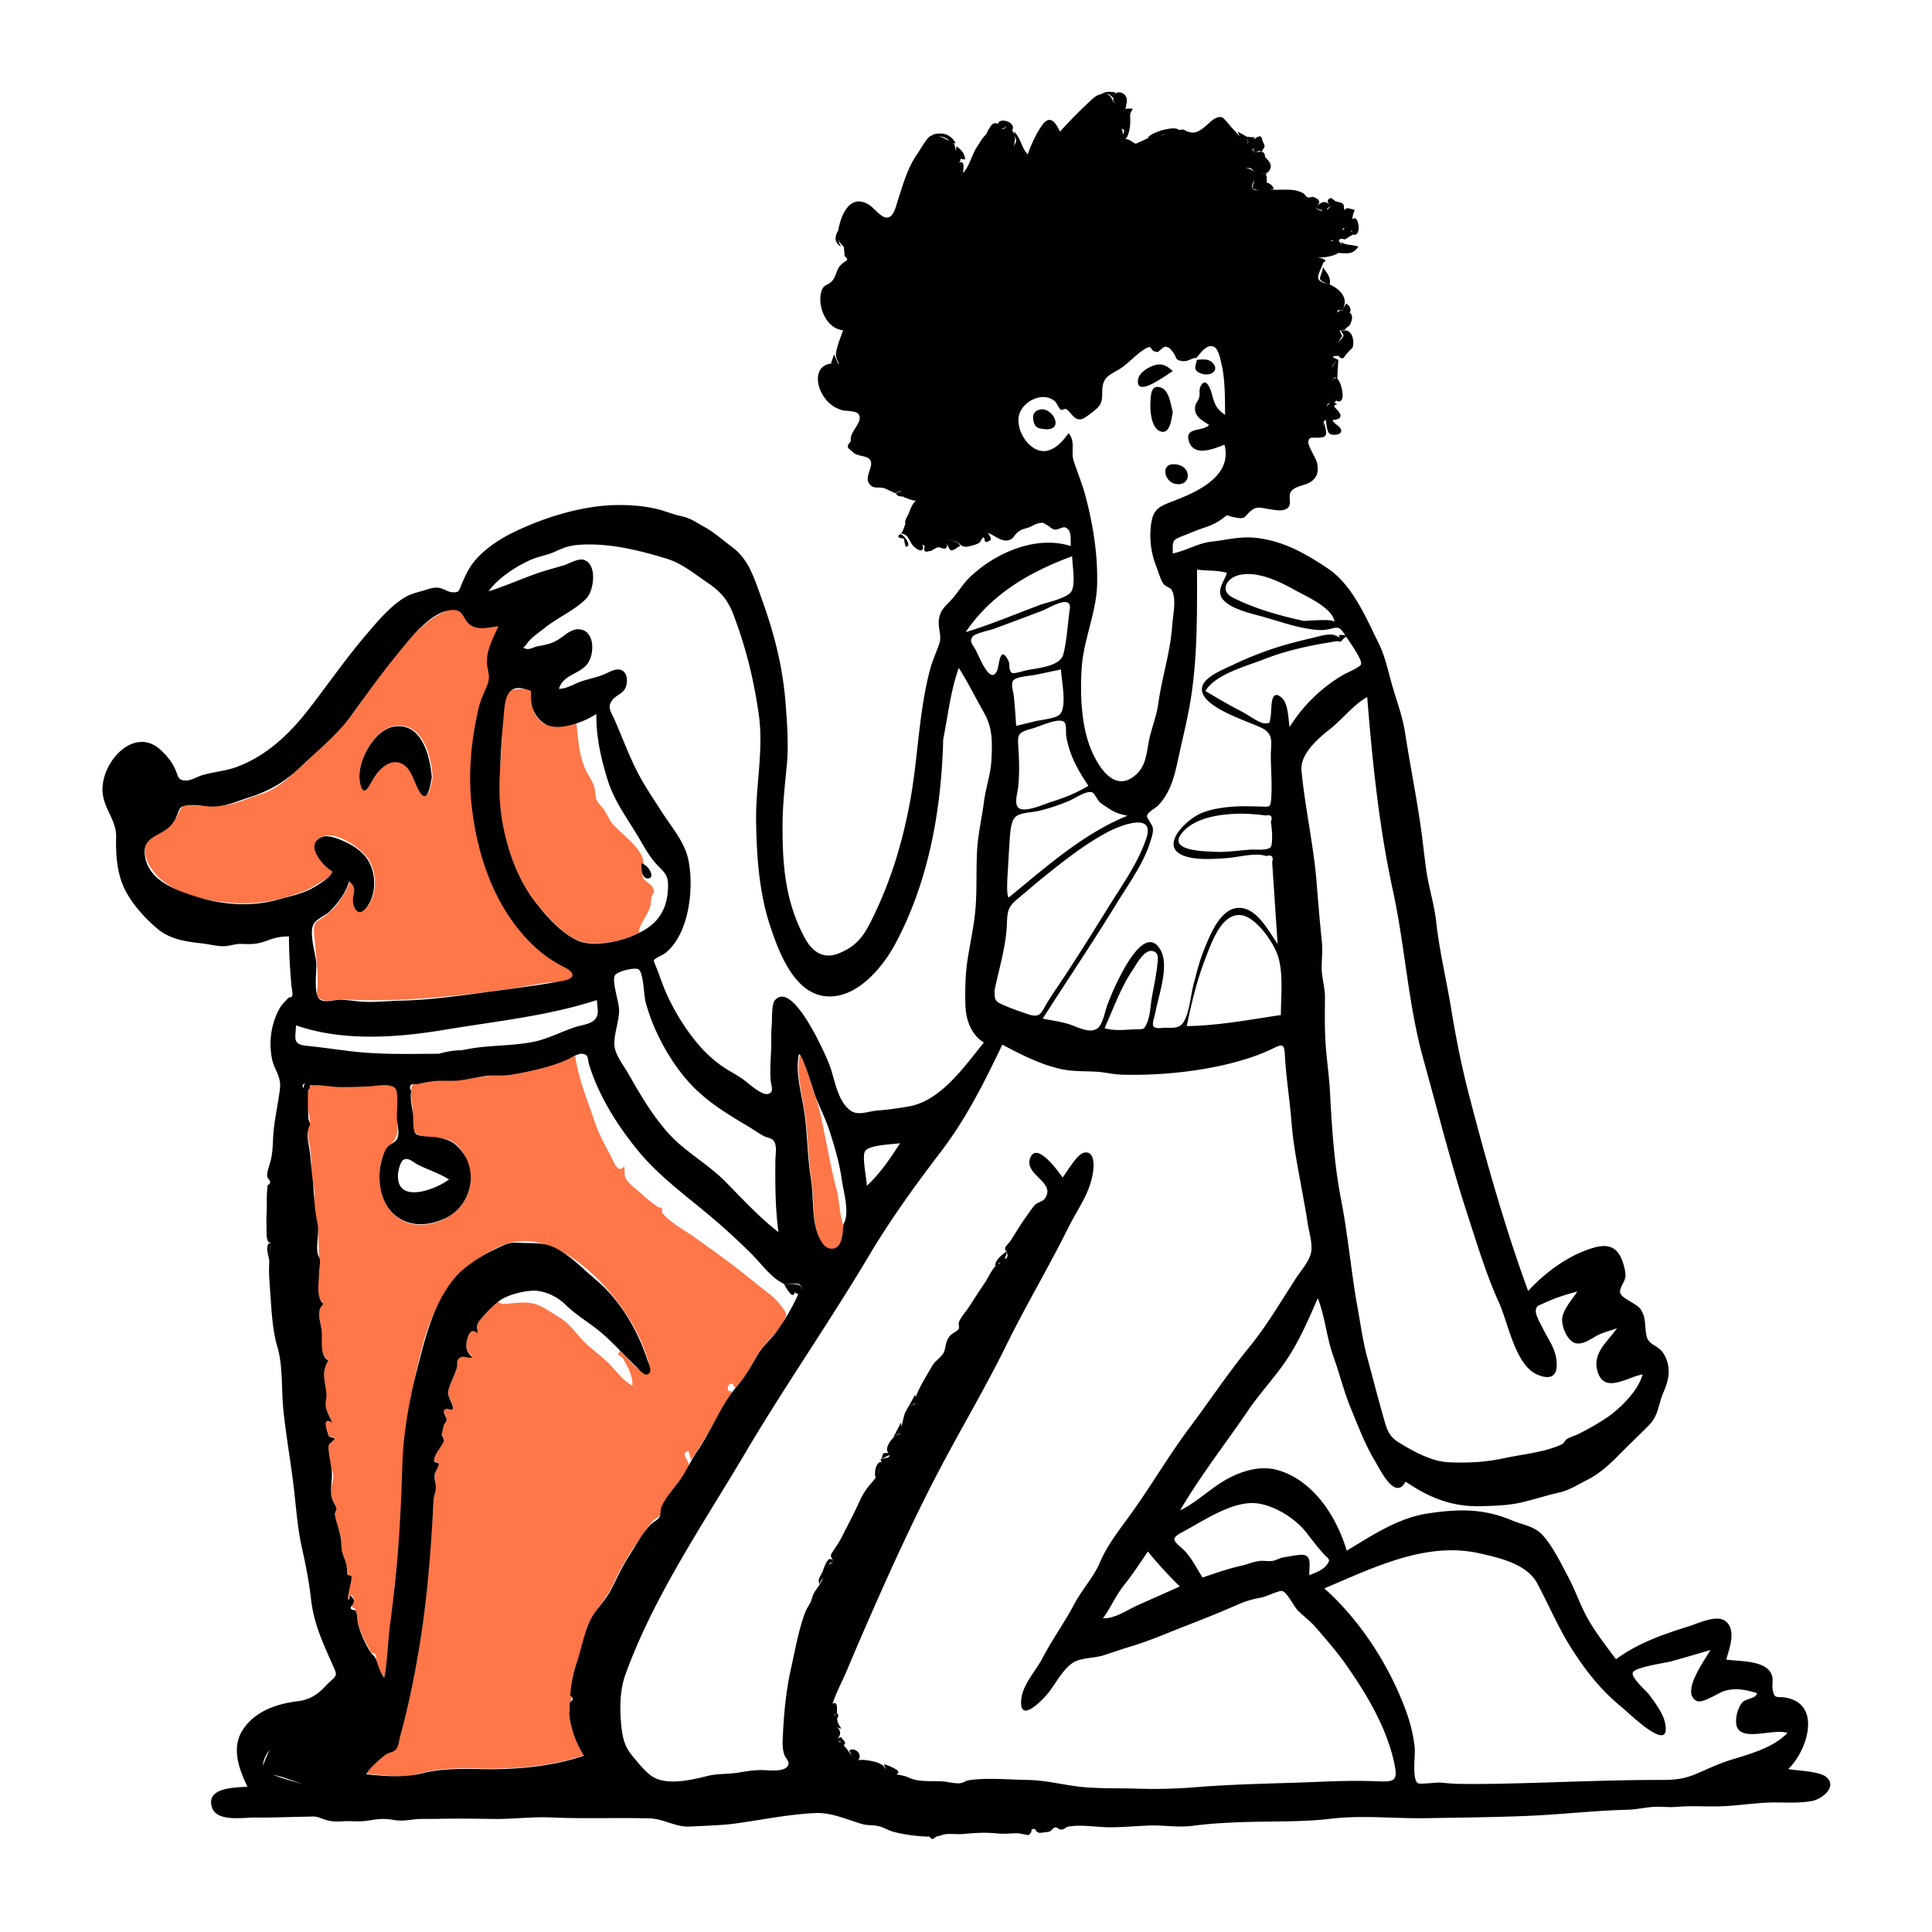
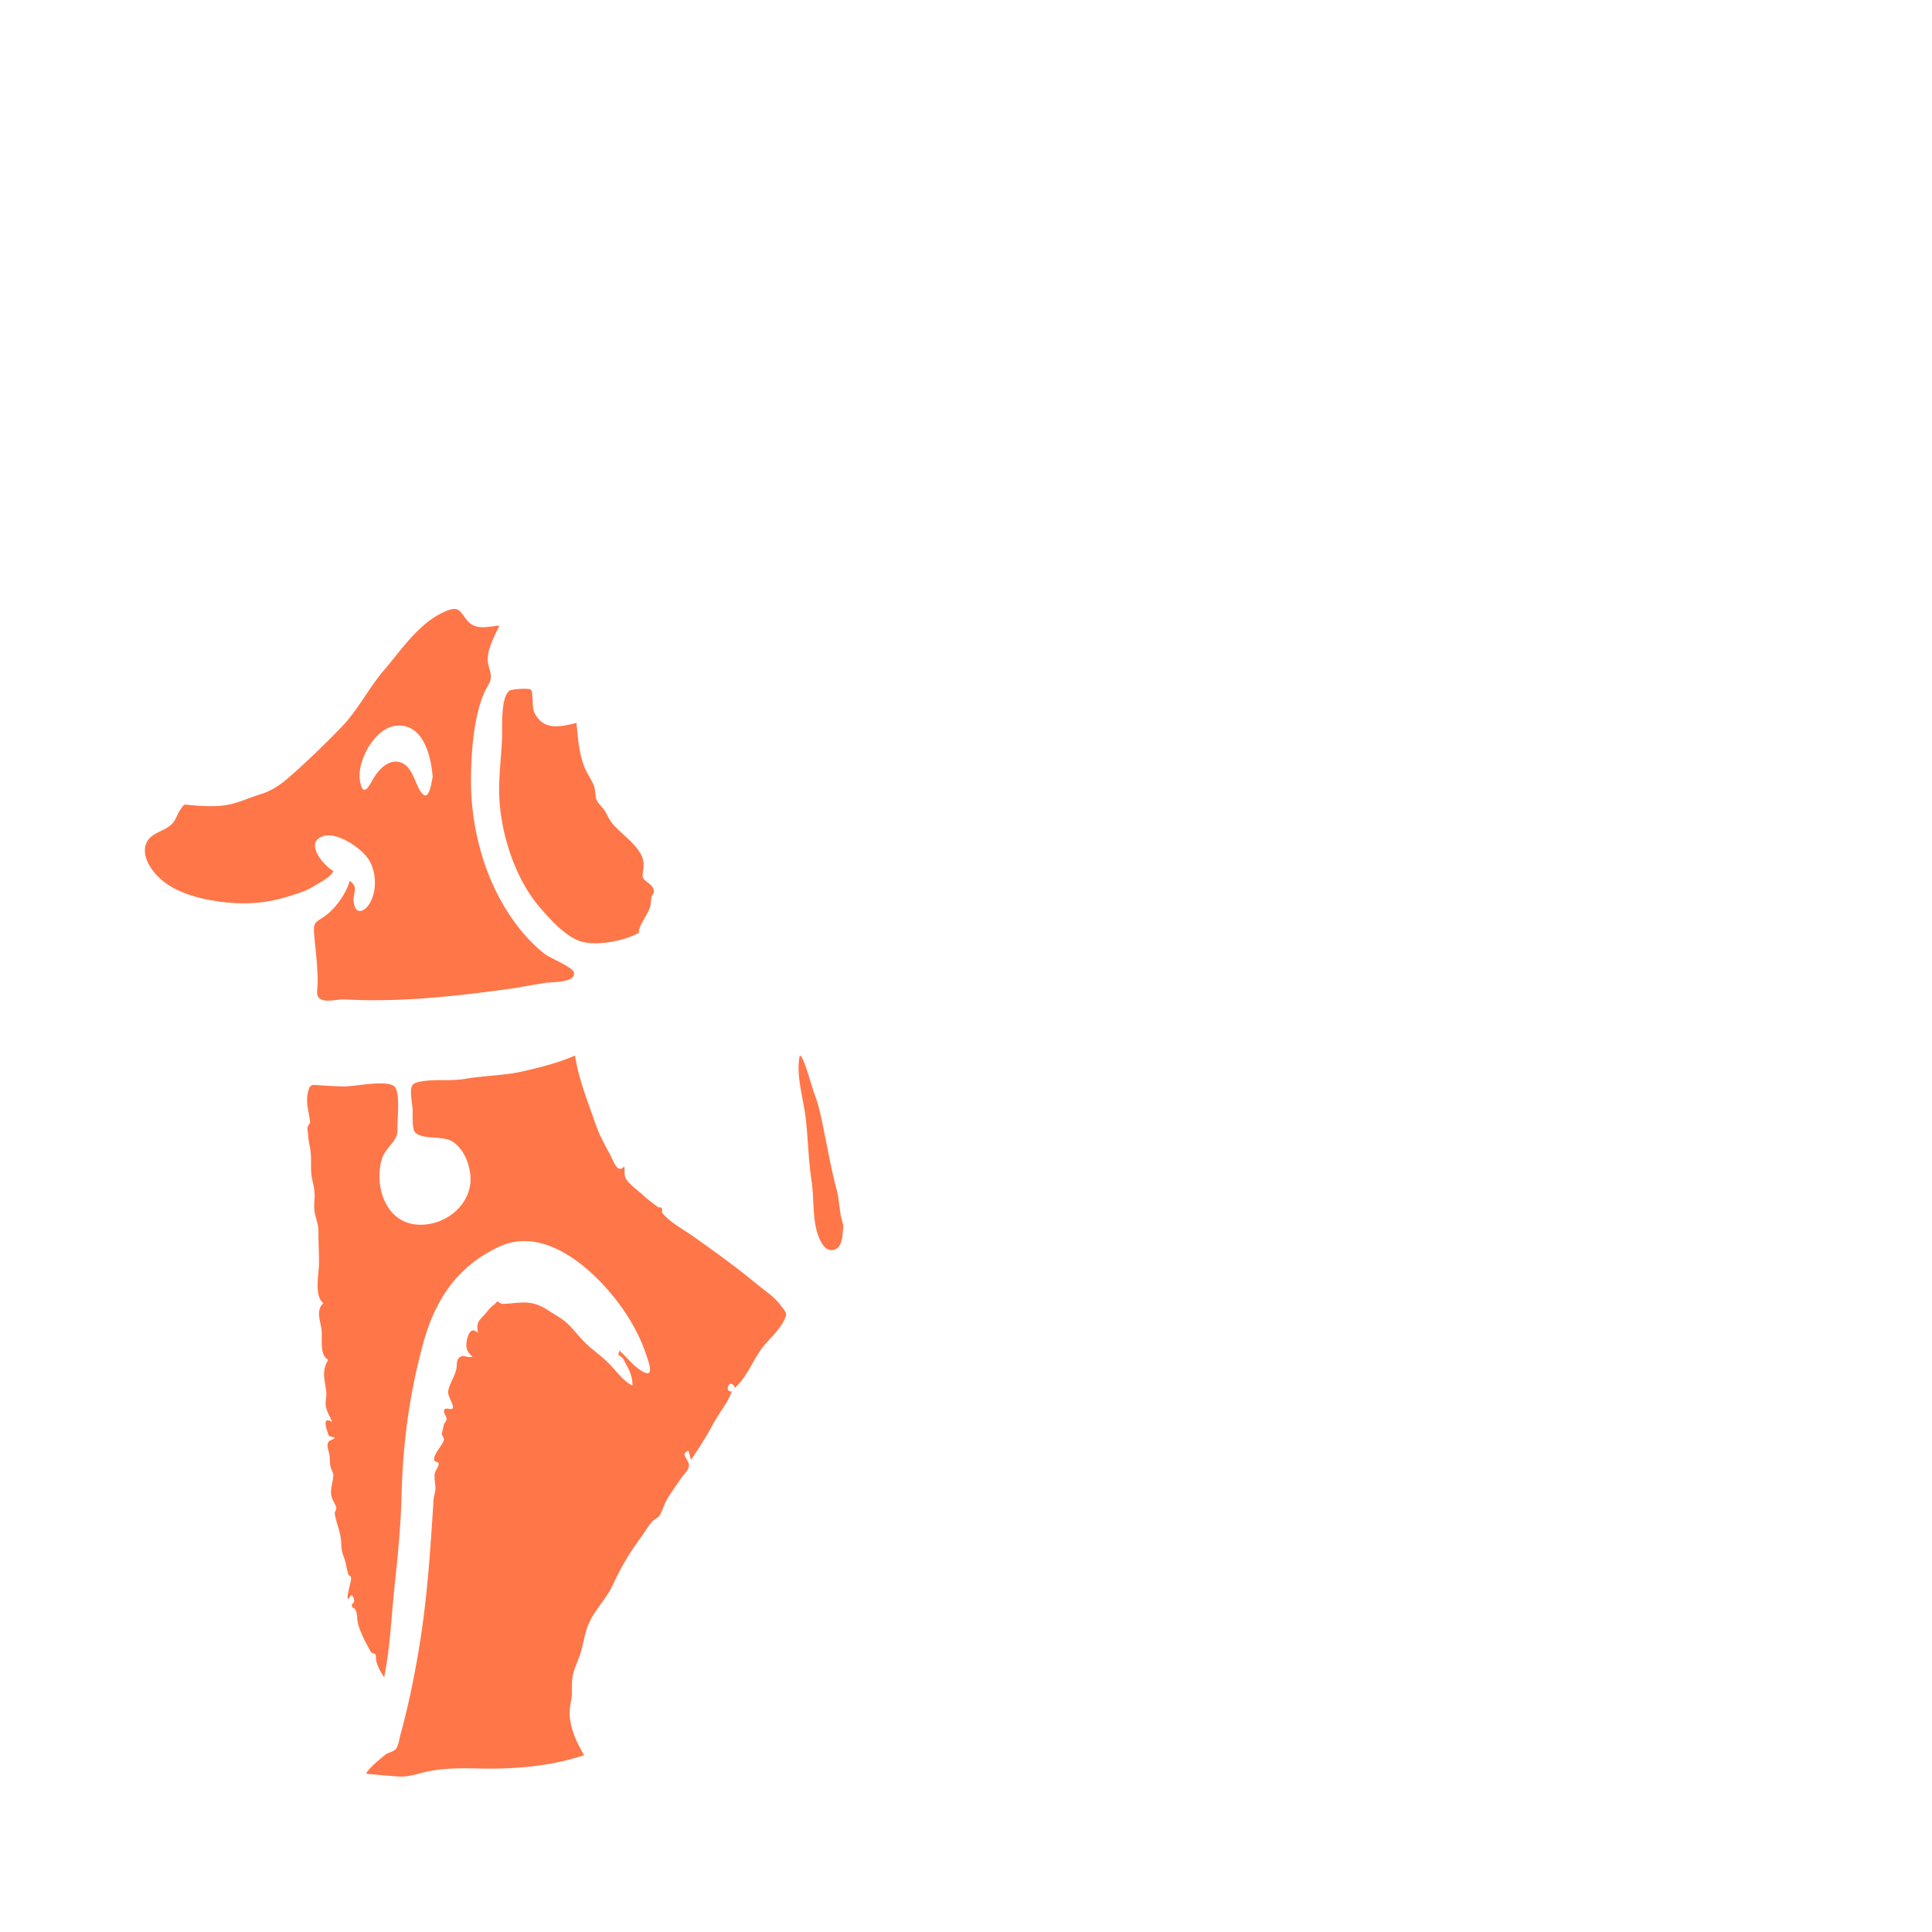
<svg xmlns="http://www.w3.org/2000/svg" width="717" height="717" fill="none">
  <path fill="#FF7648" fill-rule="evenodd" d="M213.413 391.733c1.319 8.861 4.633 16.648 7.431 24.942 1.322 3.922 3.384 7.918 5.409 11.521 1.31 2.333 2.971 7.877 5.376 4.639.399 1.69-.126 2.518.429 4.08.783 2.207 4.842 4.952 6.607 6.651 1.702 1.638 3.573 2.893 5.404 4.34.362.286 1.114.052 1.408.384.546.621.036 1.481.266 1.772 2.87 3.605 7.85 6.167 11.581 8.817 5.334 3.786 10.641 7.571 15.838 11.541 4.108 3.136 8.026 6.444 12.101 9.584 1.952 1.505 3.428 2.996 4.879 4.957 1.8 2.435 2.072 2.543.82 5.059-2.24 4.494-6.278 7.394-8.975 11.429-3.074 4.6-5.051 9.743-9.227 13.581-1.868-4.21-4.281 1.944-1.18 1.295-1.441 4.272-4.661 7.91-6.809 11.929-2.54 4.75-5.316 9.065-8.322 13.53l-.92-3.319c-2.924.699-.583 2.843-.367 3.731.183.754.817.832.364 2.47-.34 1.23-1.52 2.276-2.269 3.298-1.684 2.298-3.252 4.663-4.842 7.026-1.566 2.325-2.112 4.243-3.121 6.515-.9 2.028-1.729 1.644-3.179 3.137-1.5 1.543-2.992 4.231-4.328 6.007-3.976 5.288-7.548 11.343-10.262 17.359-2.587 5.735-7.364 9.765-9.547 15.848-1.117 3.105-1.525 6.37-2.493 9.508-.905 2.93-2.387 5.654-2.947 8.695-.466 2.525-.166 5.449-.392 7.663-.184 1.807-.941 4.584-.717 7.133.475 5.372 2.703 10.033 5.362 14.508-12.134 4.112-25.939 5.267-38.67 4.969-6.506-.153-13.921-.214-20.287 1.291-3.682.871-6.51 1.954-10.377 1.651-3.864-.303-7.724-.666-11.586-.999 1.128-2.271 4.809-5.134 6.876-6.876 1.193-1.007 3.16-1.245 4.073-2.217 1.046-1.112 1.365-3.888 1.738-5.227 2.864-10.276 4.978-20.645 6.772-31.157 3.169-18.574 4.397-37.485 5.568-56.175.084-1.345.741-2.97.707-4.246-.053-2.063-.464-3.223-.307-5.186.099-1.244 1.584-2.906 1.52-4.004-.057-.966-1.71-.231-1.708-1.681.004-2.084 2.984-5.087 3.606-6.957.256-.774-.77-1.827-.74-2.668l.002.015c.038.022.694-2.929.721-3.049.217-.944 1.068-1.241 1.025-2.424-.037-1.021-1.533-2.354-.725-3.414.553-.724 2.564.438 3.017-.386.585-1.06-1.983-4.683-1.698-6.324.464-2.672 2.371-5.382 3.021-8.128.288-1.224-.032-3.137.918-4.149 1.55-1.65 2.898.04 5.134-.511-2.281-1.936-2.723-3.631-2.049-6.457.526-2.205 1.576-4.655 3.988-2.452-.36-3.293-.347-3.807 2.111-6.301 1.192-1.21 2.477-3.243 3.903-4.06l1.295-1.36c.585.609 1.279.954 2.084 1.033 6.894-.366 10.337-1.778 16.669 2.356 2.671 1.744 5.333 3.048 7.628 5.319 2.56 2.532 4.625 5.513 7.368 7.879 3.066 2.646 6.092 4.818 8.827 7.853 2.261 2.509 4.436 5.35 7.466 6.884.232-3.63-1.752-6.875-3.487-10.045-.208-.379-1.718-1.399-1.685-1.287-.184-.636.512-1.184.296-1.748 2.627 2.375 5.342 5.9 8.35 7.679 4.91 2.902 2.729-2.762 1.791-5.674-2.67-8.303-7.508-16.261-13.101-22.963-9.788-11.723-26.114-24.812-41.738-17.433-15.485 7.314-23.642 19.598-28.085 35.937-5.157 18.965-7.524 37.086-8.014 56.732-.281 11.247-1.428 22.401-2.61 33.586-1.155 10.913-1.627 22.737-3.83 33.452-1.382-2.012-2.197-3.529-2.886-5.789-.281-.915.071-1.81-.407-2.71-.221-.413-1.339-.363-1.548-.74-1.715-3.094-4.126-7.353-4.914-10.915-.416-1.877-.036-2.972-.839-4.679-.755-1.601-1.135-.083-1.422-2.06-.04-.273 1.225-.724.835-2.004-.985-3.233-1.679-.169-2.152-.189-.974-.041 1.226-6.672 1.053-7.713-.2-1.197-.758-.544-1.03-1.417a24.509 24.509 0 0 1-.729-3.023c-.559-3.336-1.824-4.426-1.881-8.036-.068-4.358-1.683-7.163-2.407-11.326-.134-.767.704-1.628.553-2.299-.314-1.395-1.326-2.555-1.719-4.03-.822-3.085.818-5.746.59-8.718.037.486-.923-2.188-.982-2.424-.347-1.359-.198-3.18-.472-4.658-.258-1.389-1.113-3.241-.347-4.539.523-.888 1.699-.646 2.384-1.636-2.515-.81-1.987.074-2.896-2.701-.867-2.649-.952-4.87 1.922-3.118-.726-1.788-2.078-3.982-2.373-5.896-.268-1.75.375-3.443.191-5.184-.493-4.663-1.93-7.5.721-12.024-3.493-1.786-1.981-8.006-2.523-11.389-.586-3.672-2.016-7.183.741-9.594-3.495-2.51-1.718-10.653-1.653-14.542.062-3.719-.229-7.49-.185-11.812.026-2.442-.662-4.122-1.244-6.537-.753-3.113.012-5.503-.245-8.513-.204-2.392-1.108-4.796-1.23-7.344-.126-2.599.091-5.517-.275-8.07-.305-2.114-.811-3.627-.864-5.91-.015-.677-.345-1.892-.206-2.522-.005.024.942-2.176.936-1.205.027-3.616-1.783-7.149-.834-11.556.781-3.618 1.435-3.025 5.085-2.801 2.879.177 5.757.367 8.642.378 3.738.015 15.757-2.576 18.461.057 2.24 2.182.939 12.508 1.091 15.626.247 5.077-4.614 6.629-5.961 11.813-2.57 9.885 1.675 22.932 13.255 23.777 10.803.788 21.166-8.094 19.683-19.012-.595-4.381-2.614-9.15-6.424-11.714-3.686-2.48-11.516-.61-14.083-3.6-1.198-1.395-.723-6.817-.862-8.637-.202-2.647-1.414-7.943.331-9.197 1.969-1.417 8.054-1.445 10.302-1.451 3.187-.008 6.087-.005 9.249-.54 6.998-1.185 13.975-1.137 20.85-2.687 6.826-1.539 13.132-3.148 19.563-5.898zm83.403 0c1.421-.035 4.476 11.732 5.281 13.807 2.2 5.674 3.102 11.396 4.326 17.362 1.257 6.124 2.384 12.349 4.012 18.384 1.223 4.534.949 8.926 2.595 13.491-.436 2.826-.045 7.709-3.167 8.925-2.822 1.098-4.657-1.584-5.705-3.909-2.831-6.279-1.922-14.659-2.954-21.41-1.218-7.971-1.29-15.823-2.245-23.804-.841-7.032-3.691-15.914-2.143-22.846zM165.135 226.947c5.543-2.424 5.442.14 8.453 3.541 3.096 3.494 7.641 2.027 11.719 1.64-1.73 3.932-4.213 8.139-4.306 12.541-.047 2.283 1.182 4.311 1.168 6.49-.014 2.16-1.767 4.176-2.598 6.181-3.734 8.999-4.637 21.191-4.776 30.855-.288 19.991 5.696 41.284 18.423 56.958 2.686 3.307 5.705 6.363 9.08 8.972 1.835 1.419 10.288 4.787 10.684 6.78.766 3.856-7.908 3.476-10.277 3.821-4.98.726-9.904 1.769-14.892 2.44-19.989 2.688-39.722 4.835-59.873 3.749-2.23-.12-6.399.991-8.506.098-2.477-1.048-1.632-3.135-1.572-5.574.154-6.262-.746-12.421-1.272-18.642-.425-5.033.727-4.362 4.417-7.147 3.815-2.88 7.546-8.229 8.791-12.812 3.55 2.862.979 4.401 1.484 8.073.617 4.479 3.645 3.745 5.642.747 3.098-4.65 2.824-12-.072-16.647-2.593-4.161-11.846-10.551-17.096-8.648-6.985 2.535.618 11.035 3.923 12.877-.816 2.353-5.328 4.421-7.338 5.712-2.791 1.793-6.413 2.833-9.64 3.826-8.609 2.649-16.975 3.034-25.859 1.735-8.537-1.246-18.313-4.026-23.82-11.023-2.383-3.026-4.573-7.632-2.288-11.422 2.059-3.415 7.148-3.651 9.65-6.96 1.08-1.428 1.6-3.323 2.594-4.706 1.615-2.247.965-1.847 4.002-1.589 4.916.416 10.158.733 15-.451 3.638-.89 7.182-2.554 10.742-3.615 3.779-1.127 7.362-3.496 10.285-6.048 6.74-5.89 13.34-12.29 19.581-18.708 6.205-6.38 10.178-14.592 15.987-21.357 6.583-7.667 12.912-17.466 22.56-21.687zm23.882 29.395c.752-.622 7.351-1.059 8.01-.369.939.982.342 6.61 1.237 8.406 3.439 6.899 9.454 5.376 15.676 3.926.536 5.529.952 11.757 3.183 16.91.997 2.301 2.572 4.277 3.377 6.681.509 1.524.304 3.458.88 4.874.622 1.532 2.199 2.712 3.121 4.221 1.113 1.824 1.697 3.526 3.163 5.121 3.207 3.491 7.562 6.449 10.017 10.613 1.007 1.708 1.184 2.975 1.154 4.965-.011.713-.513 3.333-.289 3.862.818 1.937 3.76 2.437 4.085 4.94.184 1.407-.582 1.238-.842 2.41-.313 1.41-.089 2.377-.605 3.948-.819 2.493-4.432 7.183-4.057 9.33-5.316 2.927-14.665 4.781-20.621 3.445-6.09-1.366-12.179-8.28-16.108-12.81-9.227-10.634-14.599-27.43-15.103-41.34-.255-7.059.685-14.151 1.018-21.198.187-3.97-.66-15.154 2.704-17.935zM160.574 288.3c-.591-7.526-3.354-19.575-13.187-19.012-8.207.471-15.25 13.319-13.732 20.824 1.248 6.16 3.352 1.396 4.949-1.249 1.886-3.124 5.299-6.901 9.35-6.1 4.503.892 5.651 6.376 7.487 9.853 3.348 6.34 4.391-.468 5.133-4.316z" clip-rule="evenodd" />
-   <path fill="#000" fill-rule="evenodd" d="M408.684 34.93c1.894-1.102 2.978-.904 5.324-.658l-.515 1.036.053-.087c.426-.664 1.181-1.092 2.246-.891l.171.037c2.064.503 2.652 2.631 1.985 4.438.003.552-.13 1.122-.315 1.703.648-.293 1.516-.188 2.749-.169l-.305.568c-.955 1.81-.581 1.576-.623 4.7-.019 1.43-.64 5.44-1.93 6.02.398.053.775-.13 1.797.454l.426.248c2.42 1.436 1.135 1.148 3.638.182 1.053-.405 1.998-1.005 3.084-1.395a1.881 1.881 0 0 0-.43.073c.37-1.826 10.009-4.843 11.487-2.924l.46-.084c2.086-.348 1.082.338 3.759.925 4.841 1.063 7.843-6.699 11.811-5.548.626.181 2.826 2.995 3.518 3.76l.908.961c.765.821 1.346 1.492 2.021 2.431l-.622-1.696a3.28 3.28 0 0 0-.079-.19l3.506 1.956 2.863.195c-.125.335-.256.655-.384.968 1.214-1.362 3.013-2.132 3.126-.012l.654 1.479c.556 1.309.164.95-.847 2.935.71.124 1.26.59 1.23 1.883l.64.688c1.013 1.096 1.886 2.189 1.341 3.69-.629 1.73-2.686 2.437-3.743 1.087.532.703 1.354.962 2.326.61.037.483-.12.766-.383.974.15.004.304.02.465.057l-.002 2.371c1.136.423 2.216 1.023 2.615 2.41l-1.297.173c4.023.53 8.561-.743 12.339 1.493.505.299.88 1.203 1.398 1.401 1.043.401 1.577-.356 2.422-.016 2.371.957 2.656 1.945.919 3.497l-.151.134.825-.695c1.351-1.113 2.412-1.698 4.359-.24l.175.135-.244-.203c-.648-.571-1.109-1.278-.175-2.026l.125-.093c.817-.584 1.618.806 2.344 1.028 1.953.599 3.214.417 2.971 2.559.238.296.376.622.427.971.048-1.885 2.626-.396 3.537-.366h.071l-.469 1.244-.075.28a10.85 10.85 0 0 0-.35 2.023c.219-.24.517-.39.928-.4 1.533-.037 2.548 7.022-.784 6.028l-.003-.011c-.089.193-.316.346-.696.456l-2.091 1.331-.114-.011c-1.022-.116-2.004-.596-2.182.65l-.017.145.171.152c.386.358.673.737.815 1.17a13.95 13.95 0 0 0-.202-1.096c1.869 1.327 4.32.862 6.402 1.726-2.131 3.046-3.938 2.437-7.45 2.337-1.98 1.346-5.882 1.788-7.586 1.658l-.252-.025c.653.103 4.745.81 2.242 1.958-.35 1.497-2.179 4.551-1.811 5.813.399 1.374 2.206 1.706 3.689 2.134l-.642-.259c-3.97-1.644-1.965-1.805-1.276-6.03l.252.39c1.207 1.809 2.752 3.537 2.227 5.843l-.055.212c.253.085.488.178.695.286 3.805 1.973 6.325 5.176 4.133 9.027l-.113.192 1.456-2.386c1.213.615 1.94 1.891 1.416 3.229l-.407-.109c1.186.647 1.461 1.835.867 3.575-.678 1.99-1.06 1.358-2.325 2.902-.947.399-1.567.464-1.977.303l-.085-.038.203.442c1.313 2.799.95.819-.391 3.699a2.692 2.692 0 0 0-.185.599c.022-.061.043-.124.07-.182.795-1.752 3.079-2.127.803-4.164 4.123-1.74 5.301 3.487 4.347 6.107l-.048.123.006-.025c-.013-.162-1.899 1.881-1.966 1.969-1.391 1.252-1.078 2.952-3.324.904l-.64.061c-1.818.187-1.658.37.096 1.154l.606.268-.374 6.998c1.628 1.433 3.646 9.842-.28 8.258l-.222-.666c.053.343.043.649-.099.87-.162.252-.47.356-.825.415a2.474 2.474 0 0 1 1.411.744c-.817-.033-1.178.261-1.084.882l.344.333c2.173 2.144 3.364 4.168-.963 4.529.155 1.495 4.118 2.637 2.965 4.651-.55.964-3.281 1.022-4.06.446-1.088-.806-1.163-3.767-1.42-4.9l.303-.288.137-.134-.607.305c-.239.125-.446.255-.563.409l-.058.096.352 1.29c1.118 4.189.883 4.922-4.611 4.644-.761.091-1.351.419-1.467 1.538-.173 1.68 2.906 6.019 3.267 7.972.52 2.822.303 4.89-2.1 6.724-2.196 1.678-6.31 1.564-7.745 4.061-.909 1.582.436 4.079-.798 5.534-1.527 1.801-4.715 1.075-6.858.755l-.389-.055c-2.278-.295-4.265-1.195-6.212.28-3.282 2.486-1.903 3.709-6.647 2.761l-.287-.058c-3.227-.667-1.529-1.281-4.221.651-2.282 1.636-4.308 2.505-6.984 3.395-2.176.724-4.274 1.611-6.399 2.462l-1.709.676c-3.636 1.459-3.22 1.81-3.22 6.302 4.99-1.018 9.37-3.845 14.486-4.41 5.777-.638 10.538-2.027 16.447-1.369 10.072 1.12 18.089 5.69 26.353 11.159 9.293 6.149 14.212 18.002 18.995 27.679 2.508 5.073 3.401 9.665 4.901 15.036 1.749 6.262 4.023 11.952 5.029 18.455 1.823 11.768 4.165 23.383 5.851 35.179.763 5.323 1.279 10.685 2.054 16.007.936 6.426 2.937 12.514 3.65 19.02 1.188 10.848 3.85 21.719 5.606 32.511 1.775 10.9 3.961 21.73 6.753 32.419 6.319 24.2 13.121 48.378 21.76 72.039 6.3-6.935 15.282-13.538 24.444-16.106 3.792-1.063 7.154-.945 9.362 2.533 1.174 1.85 2.244 5.365 2.32 7.551.084 2.448-2.036 4.254-2.019 6.294.019 2.469 5.978 4.087 7.635 6.505 2.182 3.187 1.405 6.462 2.204 9.936.842 3.662 4.44 3.164 6.474 6.78 2.655 4.721 1.947 8.882.044 13.515l-.267.635c-2.011 4.688-1.739 8.538-5.498 12.31-3.799 3.812-7.704 7.505-11.482 11.34-3.052 3.099-6.968 6.631-10.92 8.596-3.437 1.708-6.89 4.015-10.667 4.867-4.775 1.077-9.366 2.59-14.172 3.714-4.73 1.107-10.235 1.263-15.178 1.379-10.796.256-19.128-3.265-27.759-9.095-3.725 6.797-8.723-3.103-11.006-7.042l-.271-.46c-3.743-6.212-6.19-12.797-8.959-19.473-2.652-6.394-4.25-13.064-6.582-19.566-2.541-7.083-3.009-14.508-5.776-21.566l-1.287 2.964c-2.876 6.595-5.903 13.205-9.828 19.23-4.43 6.796-10.159 12.751-14.692 19.421-8.267 12.161-17.763 24.274-25.286 37.152 6.597-3.186 11.901-8.908 18.648-12.274 5.443-2.715 11.709-4.383 17.664-2.655 13.269 3.848 21.828 17.407 25.528 29.885l1.735-1.051c8.881-5.408 18.025-11.241 28.475-12.793l1.208-.174c10.403-1.463 19.214-1.569 29.243 2.498l.58.239c4.201 1.763 8.568 2.129 11.752 5.823 3.761 4.363 6.62 10.349 9.312 15.425 2.686 5.062 4.456 10.559 7.314 15.532 2.994 5.212 6.728 9.968 10.299 14.787 7.752-5.761 17.045-9.093 26.242-11.977l.766-.239c3.496-1.088 10.344-4.48 13.634-1.939 4.17 3.221 1.402 10.309.273 14.276 4.725.719 14.18.162 16.669 5.159 1.048 2.104.178 4.05.605 6.163.697 3.448 1.558 2.275 4.603 2.769 13.751 2.235 8.34 19.646 1.142 26.533 3.327.632 11.706.781 14.207 3.03 4.118 3.704-1.902 8.125-5.13 8.767-5.904 1.175-11.8.334-17.753.701-5.889.363-11.641 1.266-17.561 1.357-5.294.081-10.085-.273-15.353.188-2.892.253-5.714-.203-8.583.005-3.134.228-6.222.977-9.369 1.053-12.364.297-24.728 1.775-37.141 2.284-12.473.511-25.017.625-37.494.847-11.411.203-22.988-1.092-34.395.072l-1.266.14c-11.347 1.347-23.1.836-34.554 1.319-5.48.231-10.921.547-16.361 1.275-5.719.765-11.279-.312-16.956-.062-4.617.203-9.384.642-14.18.633-4.811-.007-10.514-1.099-15.172-.259-1.327.239-1.123 1.008-2.85 1.102-.783.042-1.322-.955-2.225-.77-.763.156-1.17 1.196-2.126 1.555-.235.088-3.568.483-3.643.471l-.078-.03c-.298-.13-1.291-.641-1.163-.656-.154-.61-.473-.863-.957-.758-.602-.084-.865.309-.788 1.182-.213.04-.73.951-1.057 1.078-.083.033-3.773-.688-3.743-.687-2.667-.049-5.039.344-7.749.066-4.569-.47-8.447-.209-12.579.189-1.973.19-4.149-.1-6.275.036-1.38.088-2.318.681-3.633.855l-.85.482c-.698.747-1.313.626-1.847-.362-4.123-.111-8.606-.568-13.297-1.771-1.981-.508-3.906-1.733-5.782-2.16-1.988-.454-3.901-.167-6.028-.778-5.869-1.687-11.352-4.372-17.591-4.054-9.869.505-19.23 2.441-28.945 3.81-5.642.794-11.407.846-17.092 1.186-5.595.334-9.907-2.914-15.489-3.044-12.101-.281-24.36.213-36.406-.33-6.907-.312-13.867.638-20.821.561l-7.14-.084c-4.752-.049-9.494-.067-14.261.061-3.061.082-5.871-.154-8.838.239l-.981.125c-2.081.255-3.903.382-6.032.067l-.497-.081c-3.711-.656-6.009-.195-9.704.353-2.93.435-5.953-.01-8.977.188-2.698.178-4.641.084-7.079-.806l-.389-.147c-2.682-1.05-3.052-.814-5.63-.76l-.307.005c-5.585.077-11.249.331-16.89.327l-2.115-.015c-4.338-.058-14.159 1.719-16-3.585-2.695-7.758 8.823-7.498 13.081-7.859l-.3-.635c-3.094-6.592-5.586-14.07-1.409-20.482 4.462-6.846 12.485-9.669 20.426-10.61 3.226-.382 5.91-1.619 8.366-3.742 1.227-1.06 2.248-2.329 3.452-3.414l.67-.607c2.176-1.999 1.964-2.228.531-5.471l-1.864-4.207c-2.924-6.642-5.385-12.774-6.261-20.413-.765-6.648-1.971-12.808-3.396-19.133-1.738-7.724-2.227-16.329-3.24-24.26-1.135-8.881-2.658-17.652-3.597-26.567-.795-7.538-.183-16.107-2.072-23.062l-.197-.69c-1.803-5.991-2.15-13.32-2.621-20.085l-.238-3.261c-.161-2.274-.282-4.53-.195-6.814l.043-.858c.013-.219.021-.436.029-.654-.223-2.079-1.185-4.127-.521-6.214l.096-.272 1.382-.48c-2.422.841-1.92-4.266-2-6.423-.106-2.832.17-5.647.112-8.479-.045-2.094.069-3.98.264-6.063.064-.69.995-.583.992-1.389-.002-.923-1.07-1.37-1.13-2.378-.095-1.633 1.085-4.541 1.435-6.156.608-2.782.641-4.947.776-7.816.281-6.012 1.735-12.109 2.518-18.082.665-5.084-2.149-7.055-3.011-11.841-1.098-6.103-.236-12.226 2.583-17.7 1.028-1.997 2.023-2.751 3.395-4.287.576-.644 1.124-.054 1.586-.949.374-.725-.189-2.839-.259-3.652-.531-6.163-.923-12.21-.923-18.393-2.761-.063-5.078.435-7.587 1.345l-.473.175c-3.633 1.376-5.71 1.402-9.588 1.245-2.286-.092-4.322.814-6.56.855-2.613.047-5.417-.756-8.12-1.054l-1.358-.155c-5.431-.643-10.758-1.626-15.078-5.229-5.052-4.214-10.78-10.638-13.11-16.831-2.076-5.523-2.422-11.425-2.265-17.244.168-6.219-4.582-10.399-5.036-16.736-.774-10.846 11.709-24.926 21.746-15.424 2.262 2.142 4.072 4.374 5.324 7.24 1.053 2.413.819 3.903 3.86 3.942 1.935.025 4.172-1.424 6.019-1.97 4.209-1.245 8.774-1.555 12.896-3.094 10.807-4.033 19.259-11.929 26.216-20.825 7.065-9.036 13.897-18.978 21.449-27.849l1.796-2.113c3.651-4.279 7.666-8.787 12.293-11.775 2.224-1.437 4.577-2.059 7.079-2.752 1.971-.547 3.521-1.284 5.638-1.193 1.935.083 3.823 1.645 5.512 1.709l.373.01c2.23.033 1.999-.551 3.106-3.141l.09-.209c1.064-2.434 2.13-4.833 3.696-6.997 3.796-5.242 10.053-9.357 15.814-12.12 11.572-5.55 25.68-9.877 38.535-9.921 5.506-.018 11.577.504 16.826 2.192 1.977.636 3.855 1.309 5.866 1.798l.761.174c3.502.751 5.331 2.265 8.402 3.942 3.839 2.096 7.128 5.127 10.403 7.551 5.084 3.763 7.295 9.157 9.382 14.874l.939 2.59c5.12 14.025 8.523 26.815 9.562 41.728l.21 3.019c.432 6.326.751 12.394.127 18.827l-.567 5.758c-.513 5.285-.965 10.586-.996 15.888-.089 15.047.955 28.922 8.299 42.413 2.729 5.013 6.816 7.894 12.399 5.696 6.902-2.718 9.54-6.663 12.687-13.106 6.788-13.901 10.907-27.409 13.791-42.573 3.118-16.388 3.248-33.174 7.455-49.339.88-3.385 2.194-6.29 3.398-9.537 1.256-3.387-.334-5.504-.035-9.03.347-4.089 2.678-5.393 5.149-8.263 2.278-2.645 3.955-5.53 6.518-7.962 9.452-8.972 24.465-15.506 37.308-11.418-.144-2.348.502-5.909-2.035-6.901-.933-.364-2.742.961-3.894.793-1.261-.185-1.83-1.138-2.829-1.646-1.671-.85-1.114-1.072-3.131-.714-1.238.22-2.549 1.165-3.779 1.593-2.032.706-2.552.481-4.229 1.942-1.256 1.093-1.351 2.262-3.064 2.734-3.037.839-5.682-2.155-7.906-2.687.198.16.388.383.555.695l.159.283c.486.843.976 1.608-.473 2.174-2.155.839-.668-1.271-2.042-1.431l-1.01 1.616a.65.65 0 0 1-.139.225c-.655.661-4.371 1.671-5.282 1.567-2.163-.245-1.586-1.045-3.413-1.832-1.092-.47-3.018-.483-4.205-.819 1.873.531 4.913.308 5.68 2.433-.324-.094-1.849 1.03-1.598.937l.038-.018-.758.386c-.94.462-1.436.492-2.185-1.308l-.154-.388-.424-.847.051.12c.305.742.34 1.37-.427 1.945l-.136.095c-.343.227-1.998-.538-2.558-.481-1.052.108-2.301 1.4-3.162 1.41-.915.01-.914.508-1.794.012-.628-.353.012-1.868-.048-1.91a7.452 7.452 0 0 0-.92-.572c.704 1.244.208 3.611-2.771 1.061-2.205-1.648-1.83-4.648-5.015-5.133.564-.892 1.037-2.173 1.498-3.577-.276-1.012.417-2.362 1.166-3.588.787-2.292 1.708-4.378 3.08-5.221-.968.595-3.179-.552-4.136-.854-.441-.104-.697-.257-.85-.44l.003.022-.361-.045c-1.262-.141-1.886-.085-2.417-1.251 1.072-.544 1.759-.709 2.186-.405a1.537 1.537 0 0 0-.47-.346 4.473 4.473 0 0 0-1.925.767c-1.25-.576-2.502-1.15-3.755-1.722-2.588-.938-4.274.442-5.891-1.773-2.032-2.787 2.023-6.627.205-9.012-1.183-1.55-5.07-1.162-6.329-2.783l-.515-.416c-1.783-1.462-1.73-1.746-.253-3.554l-.004-.422c.001-.403.017-.742.047-.963.385-2.872 4.739-6.219 2.788-8.794-.926-1.221-4.812-.996-6.098-1.399-1.78-.558-3.289-1.341-4.668-2.599-5.313-4.848-6.44-14.281 1.18-14.725l-.572-.094 1.146-3.242 1.506 3.419.332.046-.256-.525c-1.116-2.305-1.115-2.742-.441-5.452.544-2.184 1.487-4.342 2.215-6.471-6.138-.517-9.548-8.68-8.163-14.086.808-3.155 2.38-2.307 4.091-4.227 1.515-1.697 1.499-4.116 3.154-5.86.535-.518 1.11-.986 1.723-1.405 1.002-.421.914-1.072-.266-1.953.004-.495-.194-2.96-.337-3.367-.26-.74-1.703-1.34-2.007-3.07.121 1.018.416 2.005 1.057 2.93-2.289-1.275-2.655-3.35-1.068-6.043l.074-.404c1.143-6.014 4.577-13.261 11.332-9.082 2.159 1.335 4.757 5.33 7.209 4.672 2.046-.549 2.887-4.285 3.434-6.05l1.248-3.915c1.478-4.614 3.094-9.252 5.808-13.249l.377-.54c1.054-1.475 3.302-5.727 4.822-6.467a2.877 2.877 0 0 1 1.273-.275 18.12 18.12 0 0 1-.83-.17c3.913-1.014 6.743-.44 8.872 3.16a4.935 4.935 0 0 1-.923-.124c.633.537.364 1.053 1.008 2.699l.094.23.028.063c-.038-.578-.019-1.182-.019-1.77l.382.271c1.568 1.148 2.835 2.568 2.882 4.649l-1.204-.117a3.333 3.333 0 0 1-.592-.264c.207.66.072 1.229-.869 1.697 2.85-1.419 1.984 2.1 1.903 3.687 2.424-2.464 3.254-6.791 5.235-9.748.926-1.383 2.067-3.496 3.296-4.506l.696-1.41c.975-1.501 1.62-3.5 3.709-2.56a2.96 2.96 0 0 1 .345-.588c1.246-1.646 6.596.27 4.942 3.037.378.524.692 1.066.908 1.806.505 1.732-.321 2.606-.09 4.08l.05.251-.029-.18c-.066-.832.699-1.43.688-2.209l-.018-.183c-.144-.843-.973-2.176-.685-3.111 2.6 2.918 2.499 5.637 4.9 8.373l-.814 2.577.175-.546c1.314-4.03 3.255-8.664 5.625-12.188l.342-.495c2.924-4.143 4.914-1.448 6.716 2.254a182.526 182.526 0 0 1 9.795-10.035l1.603-1.51c1.166-1.09 2.34-2.086 3.9-2.365zm-36.711 352.756c-6.682 14.029-13.445 27.514-22.923 39.908-8.929 11.677-17.958 24.146-25.576 36.769l-.872 1.457c-14.748 24.82-31.247 48.41-45.964 73.297l-1.55 2.609c-15.319 25.652-32.668 51.359-42.922 79.546-2.281 6.272-2.23 13.523-1.482 20.086.439 3.835 1.262 6.903 3.709 9.914l1.106 1.36c2.013 2.461 4.789 5.698 7.072 6.951 5.666 3.111 14.393.867 20.254-.549 3.529-.853 6.939-.577 10.414-1.079 3.557-.515 6.136-1.109 9.715-1.041l.642.02c2.467.098 8.88.807 9.069-2.607.036-.654-1.332-2.441-1.46-2.777-.879-2.316-.815-4.473-.699-6.913.398-8.393 1.163-17.108 3.022-25.309 1.573-6.94 2.786-14.3 5.279-20.908.516-1.366 1.12-2.171 1.791-3.365.715-1.272.798-2.5 1.379-3.669.699-1.407 3.018-3.954 3.51-6.079-.349.872-1.171 1.656-1.378 2.67-.665-1.682.132-2.719.922-4.236l.196-.39.045-.093a3.49 3.49 0 0 1 .204-.338l-.102.012.454-1.18c.859-2.174 2.151-4.811 3.621-1.954l.045.091-.068-.142-.316-.624c-.905-1.744-1.074-1.751-.028-3.348l1.264-1.904c.735-1.113 1.43-2.208 2.048-3.439 1.929-3.838 4.016-7.716 5.85-11.622l.675-1.466c1.167-2.585 2.151-4.196 3.931-6.319l.88-1.04c.44-.524.873-1.057 1.261-1.617-.817-1.821.383-7.121 2.784-5.507-2.89-1.943 1.611-1.378 2.162-2.253.118-.189.106-.413.029-.656-.703.57-2.574 1.299-2.896 1.428.843-1.852.192-2.3 2.415-2.112.067.006.125.014.184.022l-.17-.324c-.193-.381-.357-.769-.32-1.131.295-2.863 3.507-5.844 5.63-5.886l-.386.012c-1.236.064-1.339.338-2.756 1.447l-.211.164 2.924-5.628.242 1.619.073-.452c.342-1.995.996-4.38 1.2-4.796.338-.664.693-1.319 1.067-1.963l.38-.641 2.305-4.143c.075.347.139.664.186.957l.011-.044c1.357-3.741 3.938-7.812 6.09-11.519 1.135-1.954 2.873-2.809 4.087-4.625.758-1.132.8-2.978 1.271-4.297 1.197-3.352 2.762-2.997 4.364-4.664.608-.635-.044-1.848.179-2.525.644-1.959 2.607-4.008 3.729-5.752 2.076-3.224 4.138-6.421 6.239-9.478l.067-.108c.446-.76 2.281-4.353 3.748-5.887a.542.542 0 0 1-.326-.04c.393-2.405 2.509-3.716 4.186-5.201l-.246-.379c-.159-.252-.283-.501-.244-.746.11-.69 1.527-2.025 1.915-2.615 2.062-3.137 3.907-6.359 6.138-9.391.978-1.33 2.137-3.275 3.405-4.378.651-.567 2.633-1.185 3.111-1.798 4.827-6.18-7.27-8.853-5.337-14.99 2.252-7.155 10.651 4.856 12.14 6.9 1.662-2.097 5.266-8.543 7.841-9.181 3.961-.982 3.841 4.476 3.461 7.093-1.145 7.874-5.557 13.535-8.969 20.253l-.267.533c-7.313 14.766-15.785 28.917-23.048 43.706-7.529 15.33-16.238 29.954-24.216 45.075-8.046 15.252-15.348 30.886-22.342 46.561-4.229 9.475-8.384 19.105-12.425 28.664-1.62 3.831-3.761 7.862-5.155 11.795l-.289.846c2.145-1.378 1.634 2.57 1.597 3.43 1.212.824-.064 1.705.165 2.617.325 1.296.639 1.783 1.493 3.076-.683.094-1.211-.346-1.718-.743.534.476.96 1.153 1.121 1.602.562 1.571-.397 2.303-.784 3.111.266-.355.782-.572 1.247-.828.679 1.134 2.482 2.24 1.008 3.053 1.094 1.161 2.192 2.853 2.835 3.646l.115.138.048.054c-.379-.715-.693-1.443-.886-1.838 1.673-1.354 4.652.948 3.675 2.965a2.321 2.321 0 0 1-.36.558c.605.034 1.322-.123 2.651.026 1.381.156 3.709.533 4.941 1.119l.434.21c2.299 1.133.674.749 2.369 2.049-.518-.649-.832-1.318-.69-1.796l.253.074c1.374.436 7.056 2.55 4.155 3.631.548.144 2.779.453 3.775.854 1.102.445 1.899.862 3.036 1.134 3.311.791 7.062.415 10.455.644 1.934.131 4.592.9 6.482.654 1.366-.178 1.991-.917 3.149-1.091 6.711-1.011 14.951-.211 21.87-.108 7.237.108 13.95 2.09 21.12 2.692 6.028.507 12.093.347 18.143.494l1.512.043c6.993.234 13.714.05 20.653-.463l1.49-.116c14.315-1.15 28.717-1.308 43.067-1.872l2.87-.119c6.563-.286 12.975-.417 19.515-.216l2.53.09c5.185.159 6.447-.458 5.27-6.199-2.746-13.379-9.965-25.515-17.684-36.622-3.454-4.972-7.675-9.847-11.659-14.423-2.023-2.322-4.458-4.087-6.623-6.246-1.404-1.4-3.958-6.845-5.811-7.183-1.102-.2-6.112 2.166-7.512 2.418-3.254.587-5.82 1.278-8.866 2.624-6.579 2.91-13.281 5.551-19.987 8.168-6.045 2.359-12.048 4.964-18.239 6.92l-1.329.409c-3.421 1.021-6.746 2.18-10.134 3.296-3.232 1.066-7.582.918-10.56 2.279-4.057 1.855-7.048 7.731-9.763 11.286l-.226.291c-2.068 2.621-11.009 12.017-10.158 2.615.495-5.457 5.095-10.251 7.651-14.951l.202-.381c3.333-6.411 7.536-12.294 11.013-18.603l.789-1.464c2.751-5.232 7.253-10.095 9.49-15.383 2.696-6.374 6.904-11.712 11.018-17.372 7.788-10.713 14.385-22.169 22.321-32.775 7.034-9.4 13.393-18.912 20.687-28.062l1.379-1.712c3.969-4.869 7.356-9.894 10.717-15.165l.72-1.134c1.92-3.032 3.855-6.054 5.78-9.083 1.897-2.985 5.212-6.535 5.829-10.033.537-3.042-.739-7.227-1.255-10.362l-.06-.387a222.516 222.516 0 0 0-1.196-7.143l-2.3-12.584c-.962-5.312-1.855-10.633-2.346-15.999l-.124-1.465c-.612-7.912-1.862-15.662-2.39-23.591l-.135-2.259c-.277-3.947-1.42-3.13-5.297-1.289-3.143 1.492-6.139 2.567-9.492 3.602-13.97 4.317-30.857 6.068-45.472 5.696-3.333-.085-6.071-.859-9.343-1.083-4.441-.305-8.813-.018-13.216-.962-7.746-1.66-15.077-5.437-22.003-9.11zM101.169 658.563c3.638 1.569 9.168 2.905 11.52 3.69l.211.072-7.645-2.673-.262-.084c-.795-.237-2.337-.588-3.824-1.005zm447.829-82.106c-19.942-4.477-39.544 5.473-57.513 13.019 13.289 11.885 23.799 28.132 30.049 44.785 1.747 4.654 3.002 9.428 3.487 14.382.278 2.853-1.086 11.756 1.212 13.139.817.492 6.946-.35 8.353-.234 2.175.179 4.319.427 6.505.467 5.415.098 10.91.044 16.325-.065 18.5-.373 36.79-1.283 55.233-1.379l3.955-.007c5.11.008 8.378-.34 13.058-2.324 4.123-1.747 8.134-3.704 12.413-5.032l3.911-1.199c6.292-1.946 12.89-4.254 17.379-8.886-4.834-1.695-15.643 2.863-18.436-1.603-1.5-2.398-.157-7.793 1.755-9.794 1.308-1.368 5.24-1.394 5.346-3.395-4.078-1.223-7.87-2.036-12.019-.801-2.434.725-8.181 4.852-10.403 3.687-6.049-3.172 3.417-15.581 5.157-18.86l-5.773 1.69c-2.887.844-5.776 1.68-8.675 2.484-2.338.649-13.252 2.085-14.309 4.125-.923 1.782 4.875 6.764 6.161 8.437l1.339 1.853c1.895 2.639 3.842 5.541 4.451 8.62 2.286 11.545-12.413-2.881-15.87-5.801l-.197-.164c-7.721-6.296-13.384-13.487-18.717-21.88-4.773-7.511-8.429-16.135-12.603-23.981-3.912-7.348-13.979-9.579-21.574-11.283zM216.337 391.105c-1.862-.335-4.706 1.695-6.384 2.399-6.266 2.633-13.463 4.175-20.16 5.322-3.227.554-6.43.085-9.69.507-3.069.396-6.071 1.162-9.134 1.572-3.122.417-6.165.047-9.286.261-1.751.12-3.445.497-5.169.809l-2.052.413c-2.162-.32-2.779.561-1.854 2.644-.564 2.498.477 6.347.68 8.936.126 1.614-.152 5.492.987 6.735 1.147 1.252 5.937 1.068 7.692 1.368l.681.119c2.465.444 4.568.998 6.552 2.75 9.192 8.12 6.284 22.611-4.415 27.402-12.282 5.5-23.221-.768-23.914-14.417-.148-2.915.235-5.895 1.196-8.657l.211-.601c.306-.858.714-1.899 1.193-2.574.984-1.385 2.892-1.89 3.736-3.154 1.361-2.035.184-5.686.078-8.013-.09-1.969.754-9.539-.587-11.01-1.805-1.979-6.827-.936-9.333-.777l-2.712.126c-2.938.129-5.874.226-8.818.148-3.511-.094-7.313-.943-10.788-.607-.019.906-.267 1.487-.727 1.767l.024.001c-.159 3.77-.089 6.799.109 10.514.025.454.539 1.359.645 2.144l.018.194c-.021-.515-.759 1.768-.803 2.02-.556 3.21.652 6.562.852 9.659.271 4.175.901 8.408 1.221 12.48l.116 1.553c.257 3.573.449 6.842 1.295 10.593.857 3.805-.568 7.592.077 11.417.175 1.032.778 1.627.863 2.513.114 1.181-.302 3.451-.358 4.9l-.014.701c-.094 3.208-1.005 8.654 1.711 10.607-2.761 2.417-1.329 5.882-.74 9.592.548 3.438-.973 9.598 2.519 11.387-2.717 4.642-1.224 7.238-.72 12.022.186 1.767-.465 3.402-.19 5.182.296 1.916 1.643 4.107 2.369 5.896-2.625-1.603-2.803-.024-2.018 2.776l.352 1.192c.488 1.604.525 1.168 2.639 1.851-1.709 2.476-2.775 1.277-2.264 4.98l.175 1.168c.357 2.317.809 5.04.962 6.798.197 2.276-.765 6.225-.044 9.024.374 1.454 1.391 2.657 1.716 4.03.161.674-.698 1.518-.551 2.298.724 3.874 2.192 6.795 2.385 10.751l.018.573c.052 3.218 1.114 4.348 1.83 7.166.293 1.155.225 2.696.525 3.76.099.351 1.335.402 1.426.78.257 1.071-1.924 8.448-1.197 8.48.872.037.045-2.645 1.66-.508 1.137 1.505-.179 2.037-.09 2.515.037.207-.81.676-.655 1.283.217.846 1.57.428 1.819.962.806 1.729.404 2.714.839 4.678.71 3.215 2.963 8.152 4.767 10.755.851 1.231 1.447 1.173 2.035 2.842l.669 1.928c.558 1.577 1.131 2.964 2.271 4.625 1.253-6.107 1.295-12.791 2.1-19.01A676.199 676.199 0 0 0 147 583.376c1.288-13.016 1.893-25.892 2.287-38.96.375-12.429 2.447-24.157 5.476-36.119l1.147-4.454c2.658-10.232 5.656-20.627 12.334-28.974 2.775-3.468 6.647-6.258 10.402-8.552 2.348-1.436 4.813-2.582 7.301-3.756 3.51-1.657 4.319-1.424 8.256-1.286l.85.025c4.182.103 7.409-.079 11.47 2.05 5.156 2.701 9.597 7.317 14.032 11.098l.532.449c8.779 7.341 15.206 18.116 18.861 28.877l.282.83c.593 1.629 2.2 4.815-.016 5.455-1.373.397-3.002-1.818-3.942-2.741l-.098-.094c-4.487-4.165-8.497-8.833-13.168-12.763-4.131-3.476-8.808-6.172-12.562-9.704l-.653-.632c-3.169-3.166-8.318-5.411-12.506-5.102-3.837.283-9.002 1.523-12.237 3.933-2.029 1.51-4.216 3.819-5.972 5.835l-.345.398c-2.095 2.437-1.753 2.733-1.434 5.65-2.372-2.168-3.408.116-3.95 2.316l-.032.135c-.658 2.758-.17 4.573 2.046 6.455-2.234.554-3.578-1.137-5.127.512-.89.947-.428 2.299-.715 3.393-.765 2.918-2.72 6.009-3.219 8.882-.285 1.642 2.28 5.262 1.696 6.323-.513.934-2.199-.684-3.013.386-.805 1.057.681 2.393.724 3.413.043 1.048-.701 1.453-.973 2.247l-.051.177c-.025.111-.682 3.078-.72 3.049l-.002-.015c-.033.942 1.021 1.803.739 2.667-.636 1.942-3.437 4.792-3.601 6.956-.106 1.404 1.652.784 1.723 1.502.112 1.146-1.432 2.894-1.535 4.182-.158 1.975.404 2.618.456 4.583.039 1.495-.776 3.268-.856 4.847-.931 18.669-2.4 37.637-5.56 56.166-1.794 10.511-3.907 20.874-6.763 31.15-.448 1.612-.583 3.998-1.736 5.227-.808.863-2.561.995-3.626 1.764l-.415.308c-2.183 1.654-5.88 4.977-6.893 7.02l3.297.289c5.825.501 11.125.811 16.978-.555l.653-.159c6.215-1.573 13.301-1.673 19.781-1.55l1.484.032c12.707.297 26.506-.859 38.618-4.969-1.996-3.362-3.356-6.156-4.429-10.046-.677-2.452-1.17-4.679-.836-7.239-.029-.879.002-1.755.094-2.629 1.288-.693 1.316-1.493.083-2.402.333-3.783.831-7.369 2.015-10.982l.23-.678c1.768-5.024 2.634-10.392 4.715-15.297 1.986-4.683 5.782-7.78 8.076-12.15 2.236-4.259 4.075-8.501 6.715-12.59 2.478-3.84 4.942-8.496 8.102-11.759.796-.822 2.483-1.682 3.052-2.475.901-1.254.373-2.427.865-3.781 1.233-3.386 4.659-7.108 6.774-10.05 2.705-3.76 4.062-7.272 6.66-11.05 5.233-7.606 8.635-16.772 14.47-23.776l.592-.693c3.11-3.551 5.155-7.688 7.61-11.674 1.945-3.159 4.745-5.363 6.912-8.411 2.799-3.934 5.388-8.312 7.446-12.707l.379-.824-1.281-.765c-.601 2.71-2.695-.772-3.606-2.414l-.405-.738-.421-.196c-4.465-2.193-8.205-7.534-11.698-10.988-4.964-4.907-10.097-9.626-15.443-14.116-8.818-7.405-18.567-14.525-25.963-23.354-7.834-9.353-15.237-20.977-18.799-32.742-.643-2.121-.046-3.539-2.277-3.941zM100.223 649.226c-1.526 1.869-2.684 4.152-2.574 6.103.547-1.899 1.849-4.79 2.194-5.436a14.6 14.6 0 0 1 .38-.667zm211.824-2.479c-.088-.421-.311-.702-1.117-.264l-.132.076.1-.051c.339-.143.731-.029 1.149.239zm-1.499-10.984c-.36.362-.679.514-.96.535.089.105.153.202.147.28l-.014.119c.253-.325.532-.637.827-.934zm115.45-59.954c-2.865 4.13-5.479 8.282-8.647 12.191-3.173 3.914-5.048 8.524-8.023 12.555 4.185.314 9.182-3.168 12.989-4.863 5.181-2.304 10.357-4.616 15.535-6.925a159.892 159.892 0 0 1-11.854-12.958zm41.102-17.811c-8.9-1.436-19.63 5.896-27.414 10.11l-.732.392c-4.871 2.569-3.398 3.26.057 6.439 3.09 2.843 5.001 7.023 7.276 10.501l3.865-1.308c3.463-1.167 6.78-2.229 10.525-3.059 2.468-.546 4.554-1.591 7.16-1.795 1.513-.118 3.257.286 4.717-.058 1.368-.322 2.299-1.019 3.904-1.281 1.863-.304 4.043-.751 5.911-.904 4.737-.39 3.511 3.562 3.511 7.505l.528-.185c2.006-.719 4.723-1.882 5.934-3.534l.238-.332c1.377-1.987.374-1.831-1.492-3.965a120.853 120.853 0 0 1-5.891-7.285c-3.993-5.332-11.484-10.175-18.097-11.241zm-157.73 21.926c-1.023-.268-1.518.234-1.91.9.709-.566 1.44-.967 1.966-.878l.109.027-.165-.049zm17.441-36.016-.16.308c-.454.957-.592 2.093-1.003 3.085.516-.979.58-2.089.993-3.045l.17-.348zm180.58-285.222c-5.252 2.942-9.081 8.191-13.854 11.928l-.698.553c-4.433 3.543-10.36 9.035-9.832 14.751 1.29 13.925 4.522 27.724 5.621 41.708.563 7.175 1.149 14.253 1.899 21.416.351 3.362.046 6.36-.034 9.689-.091 3.764 1.239 7.512 1.218 11.263l-.023 3.542c-.027 4.114-.036 8.169.168 12.205.322 6.379 1.382 13.015 1.725 19.521.687 13.006 1.511 25.901 3.871 38.638l.279 1.469c2.594 13.303 3.707 26.84 6.125 40.167 1.141 6.288 1.925 12.243 3.61 18.44 1.628 5.991 3.172 11.996 4.826 17.978l1.532 5.443c.959 3.351 1.884 5.825 5.256 7.906l.795.487c5.112 3.109 11.651 6.585 17.583 6.87 7.256.348 13.369.008 20.346-1.409l.841-.175c6.654-1.419 14.995-2.173 21.11-5.126.435-.21 1.241-1.549 1.719-1.864 1.259-.83 3.06-1.256 4.431-1.952 3.54-1.798 7.12-3.803 10.419-6.024 4.914-3.311 11.746-10.094 13.286-16.043-5.391.868-13.822 7.147-16.539-.531-2.548-7.198 3.401-11.366 7.033-16.599-2.85 1.066-5.317 1.485-7.906 2.987l-1.254.742c-2.052 1.208-4.516 2.504-6.667 1.674-2.763-1.068-4.761-6.17-4.525-8.952.285-3.37 3.835-7.312 5.612-10.068-4.13 1.064-8.013 2.299-11.891 4.066l-.776.361c-1.949.923-2.424.723-2.733 2.591-.241 1.453 1.887 5.237 2.664 6.767l.075.15c2.016 4.068 4.457 7.026 4.952 11.735.57 5.412-1.797 7.413-7.134 5.153-8.046-3.408-10.738-18.779-14.024-26.27l-.13-.292c-4.799-10.576-8.131-21.7-11.722-32.715-6.232-19.121-11.022-38.418-16.417-57.802-5.674-20.391-6.793-41.864-11.285-62.506-5.158-23.695-7.607-47.721-9.552-71.872zM339.706 520.499c-.303.554-.947.907-2.122 1.162l-.242.05.319-.043a6.882 6.882 0 0 0 1.823-.551c.122-.215.185-.42.222-.618zm-42.871-43.719c-.722-.74-4.558-.329-5.777-.335l.029.002c2.672.079 7.184-.296 6.214 2.259.344-.551.397-1.044-.466-1.926zm74.515-7.25c-.329-1.087-.608-.888-.943-.524.405-.183.74-.059.944.538l.042.135-.043-.149zm2.144-5.12c.128 1.645-.232 1.572-.525 2.381l-.103.315c.451.011.746-.19.876-.619.262-.37.253-.773-.032-1.21.1-.29-.036-.579-.216-.867zm-272.613-3.218-.108.26c-.598 1.473-.65 2.132-.79 3.715-.012.148.002.293.035.435.059-1.35.21-2.705.741-4.105l.122-.305zm195.63-69.933c-1.58 6.924 1.319 15.788 2.188 22.813.92 7.438 1.007 14.768 2.051 22.181l.239 1.59c1.079 6.739.124 15.107 3.015 21.381l.17.359c.973 1.99 2.542 4.171 5.004 3.79 3.793-.587 3.45-6.432 3.88-9.159 2.391-3.932-.002-11.865-.64-16.332-.908-6.356-2.616-12.157-4.586-18.23-1.486-4.586-3.465-8.309-5.184-12.732l-.13-.355c-1.047-2.979-4.639-15.34-6.007-15.306zm-59.47-31.478c-1.198-.934-8.08.667-8.862 2.26-1.161 2.368 1.598 9.846 1.584 12.862-.022 4.263-1.899 8.62-1.763 12.736.122 3.702 3.407 7.729 5.276 10.947l1.142 2.02c3.908 6.882 8.13 13.74 13.385 19.688 6.256 7.083 14.753 11.499 21.351 18.188l1.644 1.675c5.765 5.9 11.65 12.123 18.104 17.118-1.197-8.907-1.227-17.643-1.144-26.672.021-2.254.821-5.806-.91-7.538-.7-.698-2.347-.916-3.236-1.381-2.117-1.108-4.113-2.58-6.174-3.801l-2.226-1.323c-6.391-3.822-12.43-7.693-17.757-13.035-5.733-5.753-10.565-13.38-13.933-20.766a71.73 71.73 0 0 1-3.949-10.944c-.639-2.352-.714-10.617-2.532-12.034zm-81.969 72.459c-1.566-.778-3.603-2.943-5.4-1.774-1.181.77-1.937 4.247-1.989 5.541-.44 11.104 14.316 5.301 18.938 1.707-3.767-2.372-7.6-3.513-11.549-5.474zm178.966-7.981c-2.637.457-11.419.566-12.967 2.925-1.299 1.982.617 10.315.617 12.878 4.988-4.584 8.811-10.309 12.35-15.803zm-86.709-216.952-1.386-.416c-9.975-2.963-20.849-5.538-31.537-4.661-3.219.264-5.373 1.078-8.272 2.427-3.033 1.41-6.388 1.84-9.396 3.205-5.421 2.462-11.952 6.684-15.39 11.579 6.035-1.91 11.748-4.437 17.697-6.565 3.349-1.198 6.807-2.034 10.201-3.085 2.009-.621 5.344-2.655 7.394-2.031 5.112 1.553 3.79 11.288 1.099 14.183-4.07 4.379-10.582 7.094-15.28 10.86-2.09 1.675-5.547 3.916-7.009 6.211-.983 1.543-2.067 1.154-.189 1.784 1.157.389 3.138-.755 4.359-.98l1.102-.204c2.713-.51 4.673-.994 7.175-2.715 2.149-1.48 4.429-3.685 7.319-3.336 5.091.616 5.304 7.559 3.671 11.291-2.39 5.459-9.756 4.903-11.461 10.774 3.171 0 5.859-2.026 8.846-2.942 2.63-.806 5.205-1.314 7.783-2.362 1.932-.786 4.995-2.802 7.104-1.358 1.927 1.318 1.816 4.877.745 6.722-1.064 1.833-3.536 2.519-4.731 4.194-1.949 2.733-.383 4.268.922 7.251 2.705 6.182 5.034 12.529 8.049 18.574 2.553 5.121 5.76 9.862 8.856 14.664l.661 1.03c3.413 5.337 8.217 10.846 9.669 17.115 2.4 10.361.592 28.077-8.434 35.201-.79.623-3.989 1.937-4.255 2.728-.084.248 1.429 3.786 1.407 3.724l.753 2.102c.757 2.1 1.535 4.187 2.436 6.236 2.369 5.385 5.484 10.677 8.984 15.392 3.476 4.687 7.352 8.821 12.237 12.105 2.377 1.598 4.905 2.842 7.251 4.501 1.748 1.236 6.813 6.008 9.214 5.497 2.596-.552 1.22-3.026 1.059-5.318-.264-3.8.073-7.654.194-11.455.085-2.654-.001-5.34.162-7.995l.074-.993c.181-2.064-.098-7.443 1.084-8.908 6.636-8.227 19.243 20.809 20.515 24.354 1.838 5.125 2.797 12.962 7.661 16.478 2.826 2.043 6.655.205 9.931-.035 4.03-.294 7.747-.835 11.727-1.53 11.87-2.072 20.704-14.949 27.79-23.694-4.768-3.011-6.713-8.476-6.847-14.102-.139-5.813-.023-11.555.92-17.387.97-6.001 2.307-12.084 2.818-18.142.609-7.203.206-14.499.61-21.72.345-6.124 1.78-12.035 2.561-18.098.677-5.253 2.537-10.292 2.766-15.567l.076-1.804c.229-5.873.129-10.391-2.966-15.819-3.103-5.438-5.854-11.101-9.228-16.378-3.035 8.362-4.036 17.763-5.786 26.482-.673 26.055-5.332 52.594-17.731 75.81l-.31.57c-4.793 8.708-14.221 19.888-25.322 19-11.95-.957-17.621-16.393-20.82-25.983-4.138-12.403-5.068-25.965-5.255-38.991-.191-13.204 2.865-26.522.983-39.699-1.854-12.986-4.724-24.631-9.386-36.946-2.115-5.586-4.764-8.526-9.513-11.808l-.36-.247c-4.812-3.271-9.305-7.047-15.001-8.77zM113.507 402.089a1.138 1.138 0 0 0-.525.084c-.924.37-.799 1.103-.273 1.662.027-.998.191-1.718.798-1.746zm108.029-30.952c-17.936 5.804-36.409 7.729-54.923 10.769l-1.424.236c-17.676 2.96-37.936 4.46-55.326-1.609l-.038.69c-.271 4.256-1.053 6.306 3.603 6.852l.25.028c5.541.564 11.006 1.374 16.532 2.036 10.881 1.301 21.733.977 32.659.926 3.054-.848 5.451-1.263 8.511-1.309 2.209-.425 4.421-.846 6.773-1.107 6.495-.723 12.927-.698 19.367-1.919 5.749-1.09 10.472-3.747 15.972-5.571 2.103-.697 5.553-1.01 7.144-2.666 2.03-2.111.919-4.794.9-7.356zm222.707-159.742.003 7.545c-.006 13.028-.177 25.826-2.079 38.868-1.006 6.908-2.76 14.069-4.289 20.951l-.947 4.327c-1.258 5.656-2.71 10.935-6.764 15.474-1.361 1.524-4.273 2.735-4.472 4.185-.135.978 1.985 3.195 2.148 4.605.189 1.652-.379 3.136-.841 4.689-2.365 7.952-7.703 15.35-12.073 22.4l-.407.66c-8.881 14.499-18.401 28.614-27.555 42.944 3.215.649 6.637 1.063 9.768 2.053 2.666.844 7.268 3.424 10.17 1.81 2.37-1.316 3.112-6.511 4.031-8.917 1.28-3.354 2.69-6.655 4.314-9.857l.886-1.703c2.375-4.484 9.214-16.753 14.128-9.58 3.986 5.822-.019 16.52-1.279 22.908l-.058.305c-.768 4.102-2.695 6.825 1.922 6.464l.225-.02c3.921-.373 6.584.846 8.499-2.787 1.945-3.688 2.332-9.441 3.396-13.511l.766-2.932c.86-3.257 1.776-6.501 3.036-9.628l.734-1.824c2.132-5.227 5.671-12.982 11.23-13.815 7.286-1.093 11.99 8.468 15.409 13.314l-2.019-30.39c.571-2.072-.169-2.818-2.221-2.237-3.936-1.402-10.326.454-14.405.737l-2.082.143c-4.284.285-9.192.482-13.125-.673-11.143-3.272.039-14.01 5.861-16.266 3.892-1.508 8.15-2.082 12.297-2.329 2.572-.153 5.146-.081 7.72-.026l1.104.023c3.928.07 4.23.681 4.503-3.257.353-5.083-.108-10.129-.163-15.222v-.516c.046-4.432 1.201-7.762-3.125-10.035-4.757-2.5-24.264-8.11-22.309-15.494 1-3.773 8.182-6.506 11.513-8.094l.203-.098c4.186-2.036 8.533-3.771 12.922-5.321 4.813-1.7 9.737-2.986 14.7-4.152l1.241-.289c2.401-.554 5.564-1.672 8.057-1.234l.114.028c.416.114 1.664.539 2.266 1.033-.079-.293-.213-.608-.303-.924l-.085-.007c-.227-.041 1.818-.233 2.493.155l-.317-.492c-2.266-3.437-2.714-2.472-6.385-1.767-2.408.463-5.007.075-7.394-.323-5.31-.887-10.578-2.713-15.746-4.206l-1.043-.292c-4.485-1.222-11.222-2.761-14.241-5.964-3.215-3.409.032-6.648 1.158-10.238-3.487-1.024-7.473-.722-11.09-1.201zm-16.831 141.522c-2.807-.302-5.407 4.523-6.855 6.75l-.191.287c-4.465 6.576-7.182 14.41-10.445 21.618 3.502 1.101 7.625.566 11.285.439l.475-.014c2.988-.072 2.851.097 3.974-2.322 1.226-2.641 1.302-6.567 1.808-9.425.629-3.555 1.404-7.142 1.87-10.731l.285-2.394c.208-1.905.215-3.948-2.206-4.208zm32.906-13.322c-7.147-.554-10.855 10.71-12.897 15.927-3.195 8.164-5.24 16.716-6.995 25.286 11.758-.183 23.334-2.387 34.929-4.114 0-6.77.988-15.38-1.085-21.889-1.591-4.993-8.248-14.767-13.952-15.21zm-34.867-28.577c3.232-9.722-9.557-4.759-14.244-2.296-8.365 4.396-16.226 10.63-23.584 16.518-2.769 2.215-5.44 4.551-8.157 6.83l-1.636 1.359c-3.945 3.237-3.942 4.745-4.172 9.765-.389 8.53-2.878 16.089-4.558 24.332l.027 1.252c.061 2.166.282 2.865 2.598 3.912 3.09 1.395 6.79 2.702 10.065 3.776 4.507 1.476 4.733-.928 6.93-4.494 2.234-3.621 4.696-7.112 7.031-10.67 5.365-8.181 10.532-16.497 15.698-24.807 5.067-8.152 10.952-16.302 14.002-25.477zm-257.184-84.639c-7.971-.05-16.03 10.587-20.571 16.12l-.187.228c-6.078 7.372-11.419 14.894-16.999 22.624-4.804 6.657-11.704 12.435-17.717 18.091l-.664.628c-6.191 5.886-11.264 9.068-19.108 11.666l-.552.181c-4.62 1.489-8.025 3.178-13.047 3.402-3.37.15-10.168-1.561-12.321.389-.884.799-1.592 3.733-2.38 4.903-1.263 1.874-2.194 2.759-3.984 3.843l-.275.164c-4.123 2.429-7.63 3.489-6.618 9.339 1.533 8.868 11.199 12.298 18.485 14.639 9.88 3.176 20.225 4.051 30.278 1.419l.603-.162c3.601-.995 7.852-1.94 11.207-3.471l.338-.159c2.46-1.193 7.882-4.464 8.678-6.764l-.227-.132c-3.552-2.152-10.381-10.032-3.689-12.736 2.52-1.018 7.556 1.28 9.831 2.451 2.812 1.447 5.552 3.483 7.239 6.191 2.915 4.682 3.12 11.939.072 16.636l-.191.285c-1.794 2.61-4.011 3.675-5.232-.284-1.159-3.757 2.126-5.734-1.692-8.816-1.151 4.241-4.003 7.928-7.018 11.038-1.837 1.895-5.384 2.916-6.35 5.351-1.375 3.469.94 10.35 1.206 14.02.23 3.197-1.334 12.405 1.812 13.737 2.01.851 5.235-.228 7.394-.168 2.473.068 4.925.509 7.392.684 4.623.329 9.221-.187 13.841-.34l.991-.027c10.015-.204 20.123-1.6 30.055-2.935l9.195-1.224c6.904-.924 13.811-1.898 20.647-3.145l.459-.09c4.512-.954 4.156-2.989.368-4.964l-.189-.097c-4.102-2.076-7.786-4.599-11.136-7.753-14.694-13.839-21.411-34.079-23.33-53.682-1.108-11.324.142-23.788 2.786-34.863.678-2.841 1.863-5.193 2.959-7.847 1.199-2.905.887-3.964.301-7.034-1.046-5.482 1.91-10.464 4.041-15.308-3.233.308-7.081 1.543-10.023-.232-3.222-1.944-2.621-5.771-6.678-5.796zm28.161 29.786-1.154-.352c-8.021-2.485-7.917 5.33-8.432 10.895l-.017.182c-.735 7.652-1.141 15.511-1.428 23.191-.551 14.744 4.046 32.606 13.109 44.465l.556.721c3.98 5.107 9.714 11.401 15.594 13.901 5.86 2.492 16.967.069 22.346-2.913 6.789-3.122 10.381-8.266 10.856-15.808l.034-.604c.202-4.087-.416-5.307-3.439-8.271-3.116-3.055-5.142-6.897-7.348-10.618-4.256-7.176-9.258-13.754-11.702-21.836-2.526-8.354-4.105-15.359-4.105-24.165-4.157 2.906-13.75 6.452-18.479 3.989-2.438-1.269-4.208-3.49-5.092-6.053-.434-1.257-.574-2.513-.664-3.827l-.021-.377c-.085-2.081.432-2.177-.614-2.52zm208.963 37.903c-2.333-.765-6.49 2.254-8.6 3.136-3.771 1.576-7.547 2.848-11.53 3.78-2.502.584-7.001.529-8.663 2.443-1.659 1.909-1.804 7.042-1.975 9.801l-.034.503c-.176 2.362-.296 4.739-.429 7.105l-.141 2.359c-.108 1.691-.654 9.06.329 9.885l1.483-1.211c13.337-10.929 26.427-22.528 42.578-29.151l-.74-.153c-2.614-.561-4.187-1.165-6.505-2.732l-.321-.219c-.985-.683-2.084-1.269-2.934-2.134-.497-.505-1.864-3.197-2.518-3.412zM238.03 320.437c2.545.325 5.461 5.551 2.371 5.556-2.424.004-2.318-3.939-2.371-5.556zm222.597-18.458-.755.008c-6.633.105-15.422 1.29-20.277 6.108-8.053 7.99 7.949 7.816 12.357 8.07 4.045.024 8.019-.537 12.05-.852 1.643-.128 6.098.458 7.498-.871 1.054-1.001.48-8.123.121-9.323.751-2.053.127-2.88-1.872-2.482l-1.964-.234c-2.387-.245-4.755-.433-7.158-.424zm-65.602-33.926c-1.767-1.981-8.927 1.429-11.486 2.183l-.913.255c-5.46 1.55-4.961 2.271-4.617 8.358.244 4.306.31 8.976-.146 13.269-.241 2.277-1.725 6.653.423 7.9 2.489 1.446 9.077-1.519 11.721-2.382l.174-.056c4.782-1.487 9.457-3.336 13.734-5.968l-.836-1.268c-2.075-3.179-4.012-6.419-5.39-9.981-.903-2.335-1.592-4.752-1.994-7.225-.185-1.143.171-4.142-.67-5.085zm-248.513 1.556c10.143-1.329 13.141 11.215 13.74 18.921l-.372 1.95c-.739 3.698-1.911 7.719-4.71 2.365-1.704-3.261-2.799-8.445-6.753-9.719-4.155-1.338-7.814 2.539-9.802 5.784l-.355.599c-1.547 2.683-3.484 6.68-4.655.832-1.469-7.327 5.192-19.72 12.907-20.732zm303.877-140.961c-2.677-1.046-4.894 2.494-6.391 4.19-1.831-.03-3.156 1.525-5.297 1.161-2.967-.504-1.714-1.182-3.417-3.344l-.36-.463c-.629-.799-1.233-1.452-2.388-1.489-1.058-.033-2.418 1.991-3.027 1.938-3.379-.294-1.259-3.262-4.957-.921-3.097 1.961-5.614 4.996-8.745 7.031-3.289 2.137-6.147 2.773-6.637 6.915-.354 3.007.428 5.352-1.818 7.64l-.187.181c-1.139 1.067-4.831 4.024-6.034 4.126-2.765.238-3.502-2.604-5.42-3.767-.648-.395-1.49.591-2.021.223-.828-.575-1.392-2.456-2.257-3.191-3.963-3.371-10.382-.688-12.631 3.59-2.632 5.007 1.404 12.897 6.557 14.617 4.781 1.595 8.866-2.982 11.217-6.357 2.726 3.369.7 6.716 1.924 10.424 1.498 4.534 3.265 8.732 4.478 13.422 2.776 10.73 4.452 21.267 4.182 32.365-.253 10.377-5.035 20.422-5.716 30.876-.626 9.618-.248 21.472 3.547 30.492l.248.578c2.773 6.317 8.591 15.192 16.049 8.864 3.826-3.246 4.146-7.532 4.957-12.072.885-4.948 2.947-9.635 3.636-14.642 1.29-9.397 4.221-18.192 5.056-27.755l.093-1.199c.249-3.669 1.781-10.302-.347-13.358-.578-.829-2.291-.932-3.151-2.418-.936-1.618-1.615-3.949-2.299-5.788l-.171-.449a31.163 31.163 0 0 1-1.942-14.968c.683-5.798 2.604-6.943 7.463-8.815l1.598-.617c8.651-3.38 21.254-9.196 18.232-20.65l-1.533.602c-3.958 1.521-9.919 3.374-11.625-1.743-1.842-5.523 5.064-3.571 7.464-6.158l-.543-.364c-2.428-1.593-4.985-2.909-4.648-6.294.149-1.501 1.11-2.179 1.511-3.554.346-1.186-.103-2.841.421-3.92 1.84-3.803 3.529-.083 4.228 2.449l.323 1.158c.88 3.089 1.562 4.616 4.643 6.779l-.027-3.791c-.044-4.898-.195-10.09-1.219-14.719l-.29-1.243c-.404-1.774-1.092-4.933-2.729-5.572zm49.121 107.544a.473.473 0 0 1-.093.256c-1.206.423-1.416 2.312-3.03 1.473-9.308 1.433-18 3.191-26.788 6.534l-1.662.642c-6.434 2.438-16.939 5.318-20.586 11.343 4.562 2.757 9.114 5.401 13.863 7.83 1.718.878 6.469 4.365 8.331 4.174l1.066-.095c.779-.088.543-.277.875-1.98l.036-.182c.535-2.596-.384-11.092 4.09-7.3 2.542 2.155 2.457 7.907 2.991 10.94 4.805-7.859 11.956-14.774 19.983-19.438 1.113-.647 6.317-2.783 6.548-3.97.345-1.769-4.207-8.121-5.624-10.227zm-105.773 12.259-9.481 1.997c-1.788.378-7.196.6-8.282 2.162-.883 1.27.119 4.297.264 5.657.395 3.7.622 7.412.895 11.121 2.405-.58 4.811-1.16 7.213-1.751 2.204-.543 7.411-.945 8.968-2.507 2.768-2.777.593-12.83.423-16.679zm3.358-22.937c.085-4.816-7.614.066-10.284 1.127l-.104.04a2657.438 2657.438 0 0 1-17.909 6.711c-1.64.606-6.981 1.569-7.94 2.972-1.116 1.631-.034 2.64 1.046 4.523l.108.191c1.446 2.609 5.393 13.263 7.969 7.941l.061-.138c.884-2.163 1.002-9.909 4.233-3.601.603 1.179-.093 3.614 1.323 4.456.717.426 4.561-.817 5.32-.97l.461-.09c4.499-.843 12.172-1.503 13.274-5.941 1.364-5.493 1.589-11.606 2.442-17.221zm.818-19.087-1.294.484c-15.267 5.783-28.954 13.932-38.249 27.697 9.273-2.821 18.269-6.615 27.34-10.022 2.801-1.053 10.732-2.587 12.038-5.342 1.448-3.058.165-9.453.165-12.817zm83.04 12.78-1.179-.649c-5.717-3.116-13.149-6.611-19.734-5.192-1.977.425-4.365 1.759-5.013 3.873-.987 3.218 2.196 4.445 4.907 5.699 7.441 3.442 15.949 5.77 23.925 7.498l.509-.022c2.658-.139 10.805-.807 10.904.509-.389-5.143-10.337-9.544-14.319-11.716zm-146.819-20.992c1.534.262 4.457 4.741 2.058 4.627-.268-.013-.641-2.661-.812-3.043.053.118-3.463-.153-1.246-1.584zm101.385-25.926c7.206.014 6.792 8.871.313 7.197-3.619-.935-5.134-7.206-.313-7.197zm-8.587-22.453.06-1.314c.147-2.839.547-5.86 3.877-4.671 3.096 1.105 3.554 6.258 4.383 9.068l-.086.402c-.509 2.564-.988 7.77-4.355 6.816-3.499-.991-3.988-7.388-3.879-10.301zm-40.632 2.118c4.342-.634 8.608 7.392 2.071 7.372l-1.034-.1c-2.07-.218-3.274-.562-3.791-2.979-.519-2.422.336-3.939 2.754-4.293zm104.967 4.515-.052.128c-.157.451-.161 1.159-.147 1.911l.051-.519c.025-.271.051-.561.081-.872l.067-.648zm2.468-6.961c-.449.049-.846.152-1.03.463-.213.356-.184.638-.072.885.102-.67.537-1.132 1.102-1.348zm-66.671-13.422c3.551-1.587 5.407-.834 8.188 1.623l-.336.205c-3.003 1.901-13.435 9.701-12.577 3.006.286-2.24 2.897-4.017 4.725-4.834zm68.316 3.798.1.208c-.684.21-.949.855-1.01 1.645.099-.906.497-1.499 1.413-1.428.03.003.062.015.093.025a4.487 4.487 0 0 1-.596-.45zm-51.213-6.338c1.954-.133 4.107-.513 5.667.926 1.823 1.679 1.403 3.508-.616 4.26-1.698.633-4.946-.116-5.545-1.775-.372-1.032.559-2.783.494-3.411zm52.486-.02-.21.143c-1.418.983-2.007 1.888-2.045 2.946.273-1.128 1.04-2.211 2.057-2.95l.198-.139zm1.432-18.378c-.276.144-1.457-.233-1.634.053-.178.287-.157.604-.079.925.223-.684.806-.969 2.21-.837l.213.022-.333-.1-.333-.102-.044.039zm-4.112-25.995-.129.016c-.201.039.406.26 1.145.455-.306-.26-.634-.49-1.016-.47zm7.607-3.9-.076.457c-.016.091-.03.162-.04.204.148.137.256.263.348.384-.077-.31-.158-.666-.232-1.046zm-2.583-.534-.224-.05c-.263-.046-.542.03-.54 1.19-.001-.66.496-.736.764-1.14zm-10.798-7.805.147.17a3.541 3.541 0 0 0 2.244 1.152 2.81 2.81 0 0 1 .125-.302c-.783-.032-1.598-.325-2.321-.867l-.195-.153zm5.505-.913-.095.207c-.299.601-.719 1.04-1.208 1.327.084.064.169.128.258.211a2.59 2.59 0 0 0 1.007-1.55l.038-.195zm-28.344-9.737-.013.378c-.077 1.54-1.701 2.8.169 3.802.369.198.995.217 1.713.165a3.96 3.96 0 0 1-.723-.08l-.357-.09c-2.26-.612-.968-1.242-.793-3.203l.01-.146c.01-.15.007-.455-.006-.826zm-3.627-4.324.251.12c1.801.84 2.8.683 3.193 1.806-.038-.252-.081-.444-.129-.522-.953-1.554-1.503-.594-3.13-1.317l-.185-.087zm3.685-7.039-.437.434a1.594 1.594 0 0 1-.252-.127c.149.446.439.891.929 1.346.563 0 1.599-.328 2.447-.224-1.133-1.182-2.051 1.208-2.803-.364-.155-.326-.085-.689.116-1.065zm-2.601-4.092.032.105.079.294c.183.743.338 1.83-.045 2.382.562-.526.333-1.513.094-2.284l-.16-.496zm-114.547-.354c1.261.405 2.513 1.143 3.492 1.552l.42.178.19.083-.268-.238a5.076 5.076 0 0 0-1.27-.854c-.753-.353-1.653-.556-2.564-.721zm85.899-.545-.477-.016c-.953-.026-1.89-.018-2.369.152a3.367 3.367 0 0 0-.597.297c1.248-.541 2.374-.442 3.443-.433zm-17.917-2.226c.172.443.423 1.43.538 2.213l.096-.174c.161-.298.308-.657.271-1.3-.016-.268-.488-.483-.905-.74zm-42.311-1.465-.117.185c-.575.848-1.37 1.26-2.072 1.334.555.252 1.13.19 2.08-1.339l.109-.18zm39.067-9.933c-1.007-1.238-1.678-1.442-2.759-1.386 2.857.372 2.128 3.049 4.054 3.85l.054.02-.105-.046c-1.063-.518-1.357-1.954-.932-3.055l.029-.072-.341.69z" clip-rule="evenodd" />
</svg>